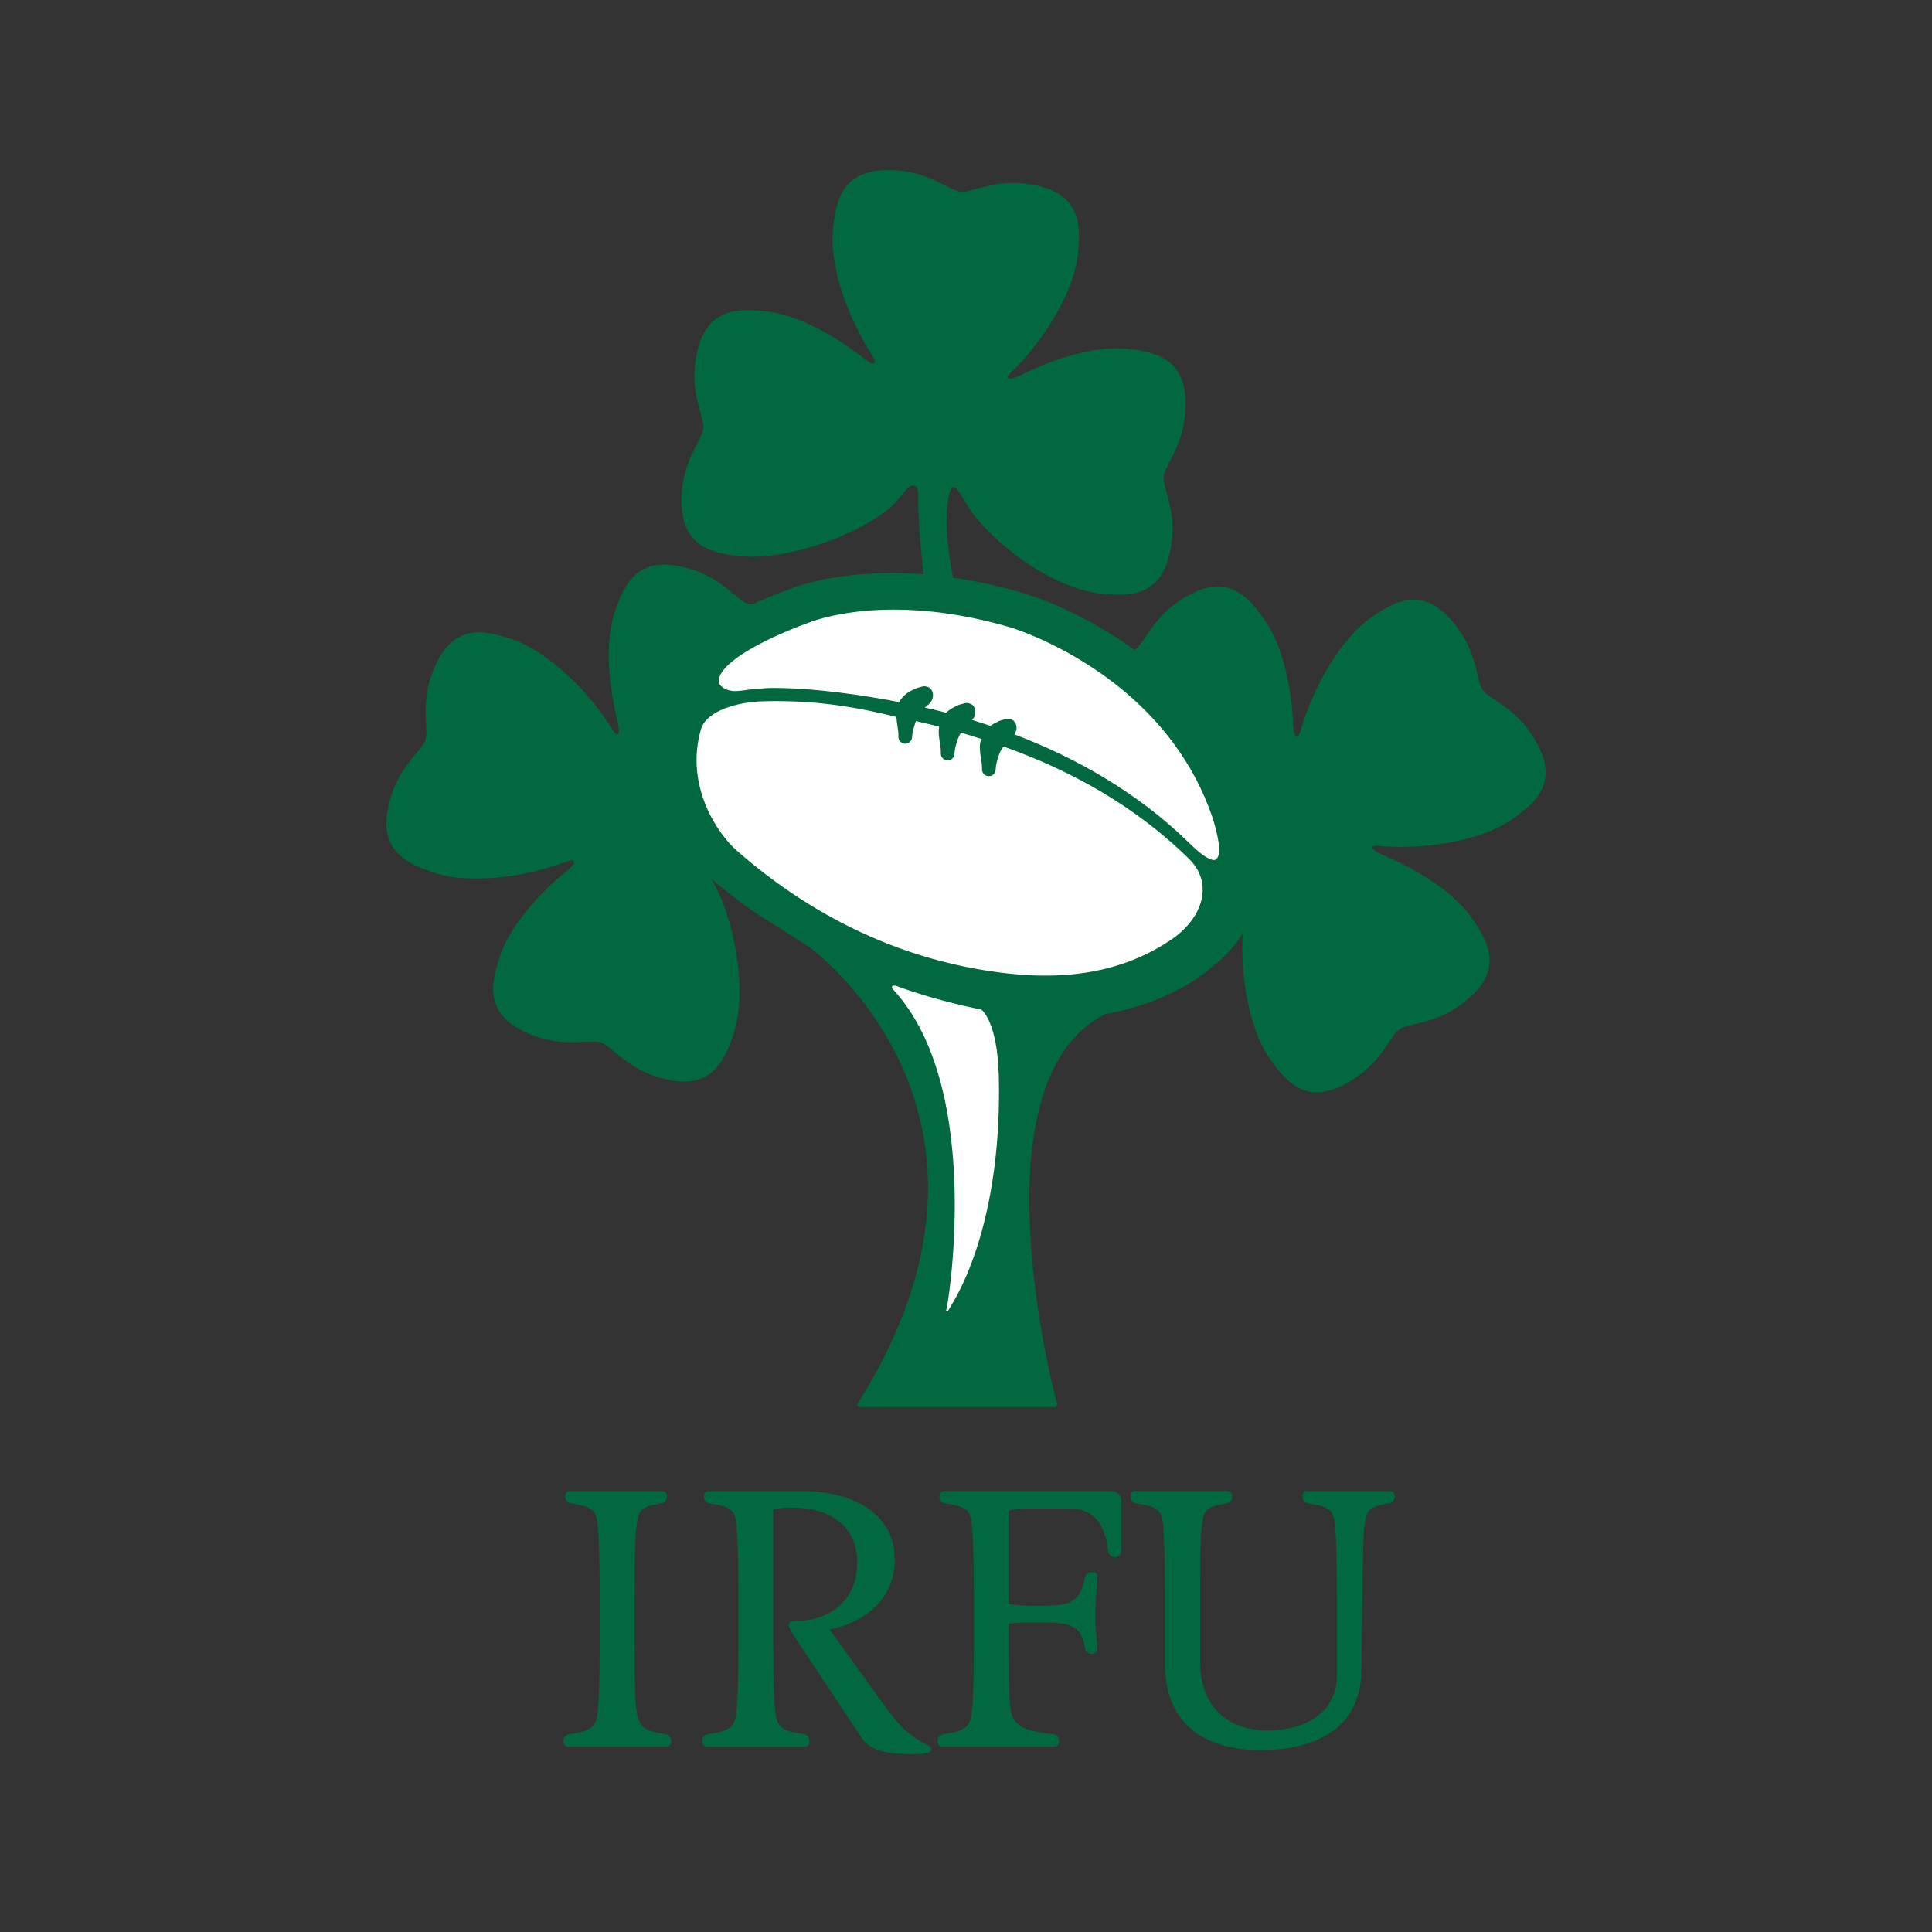
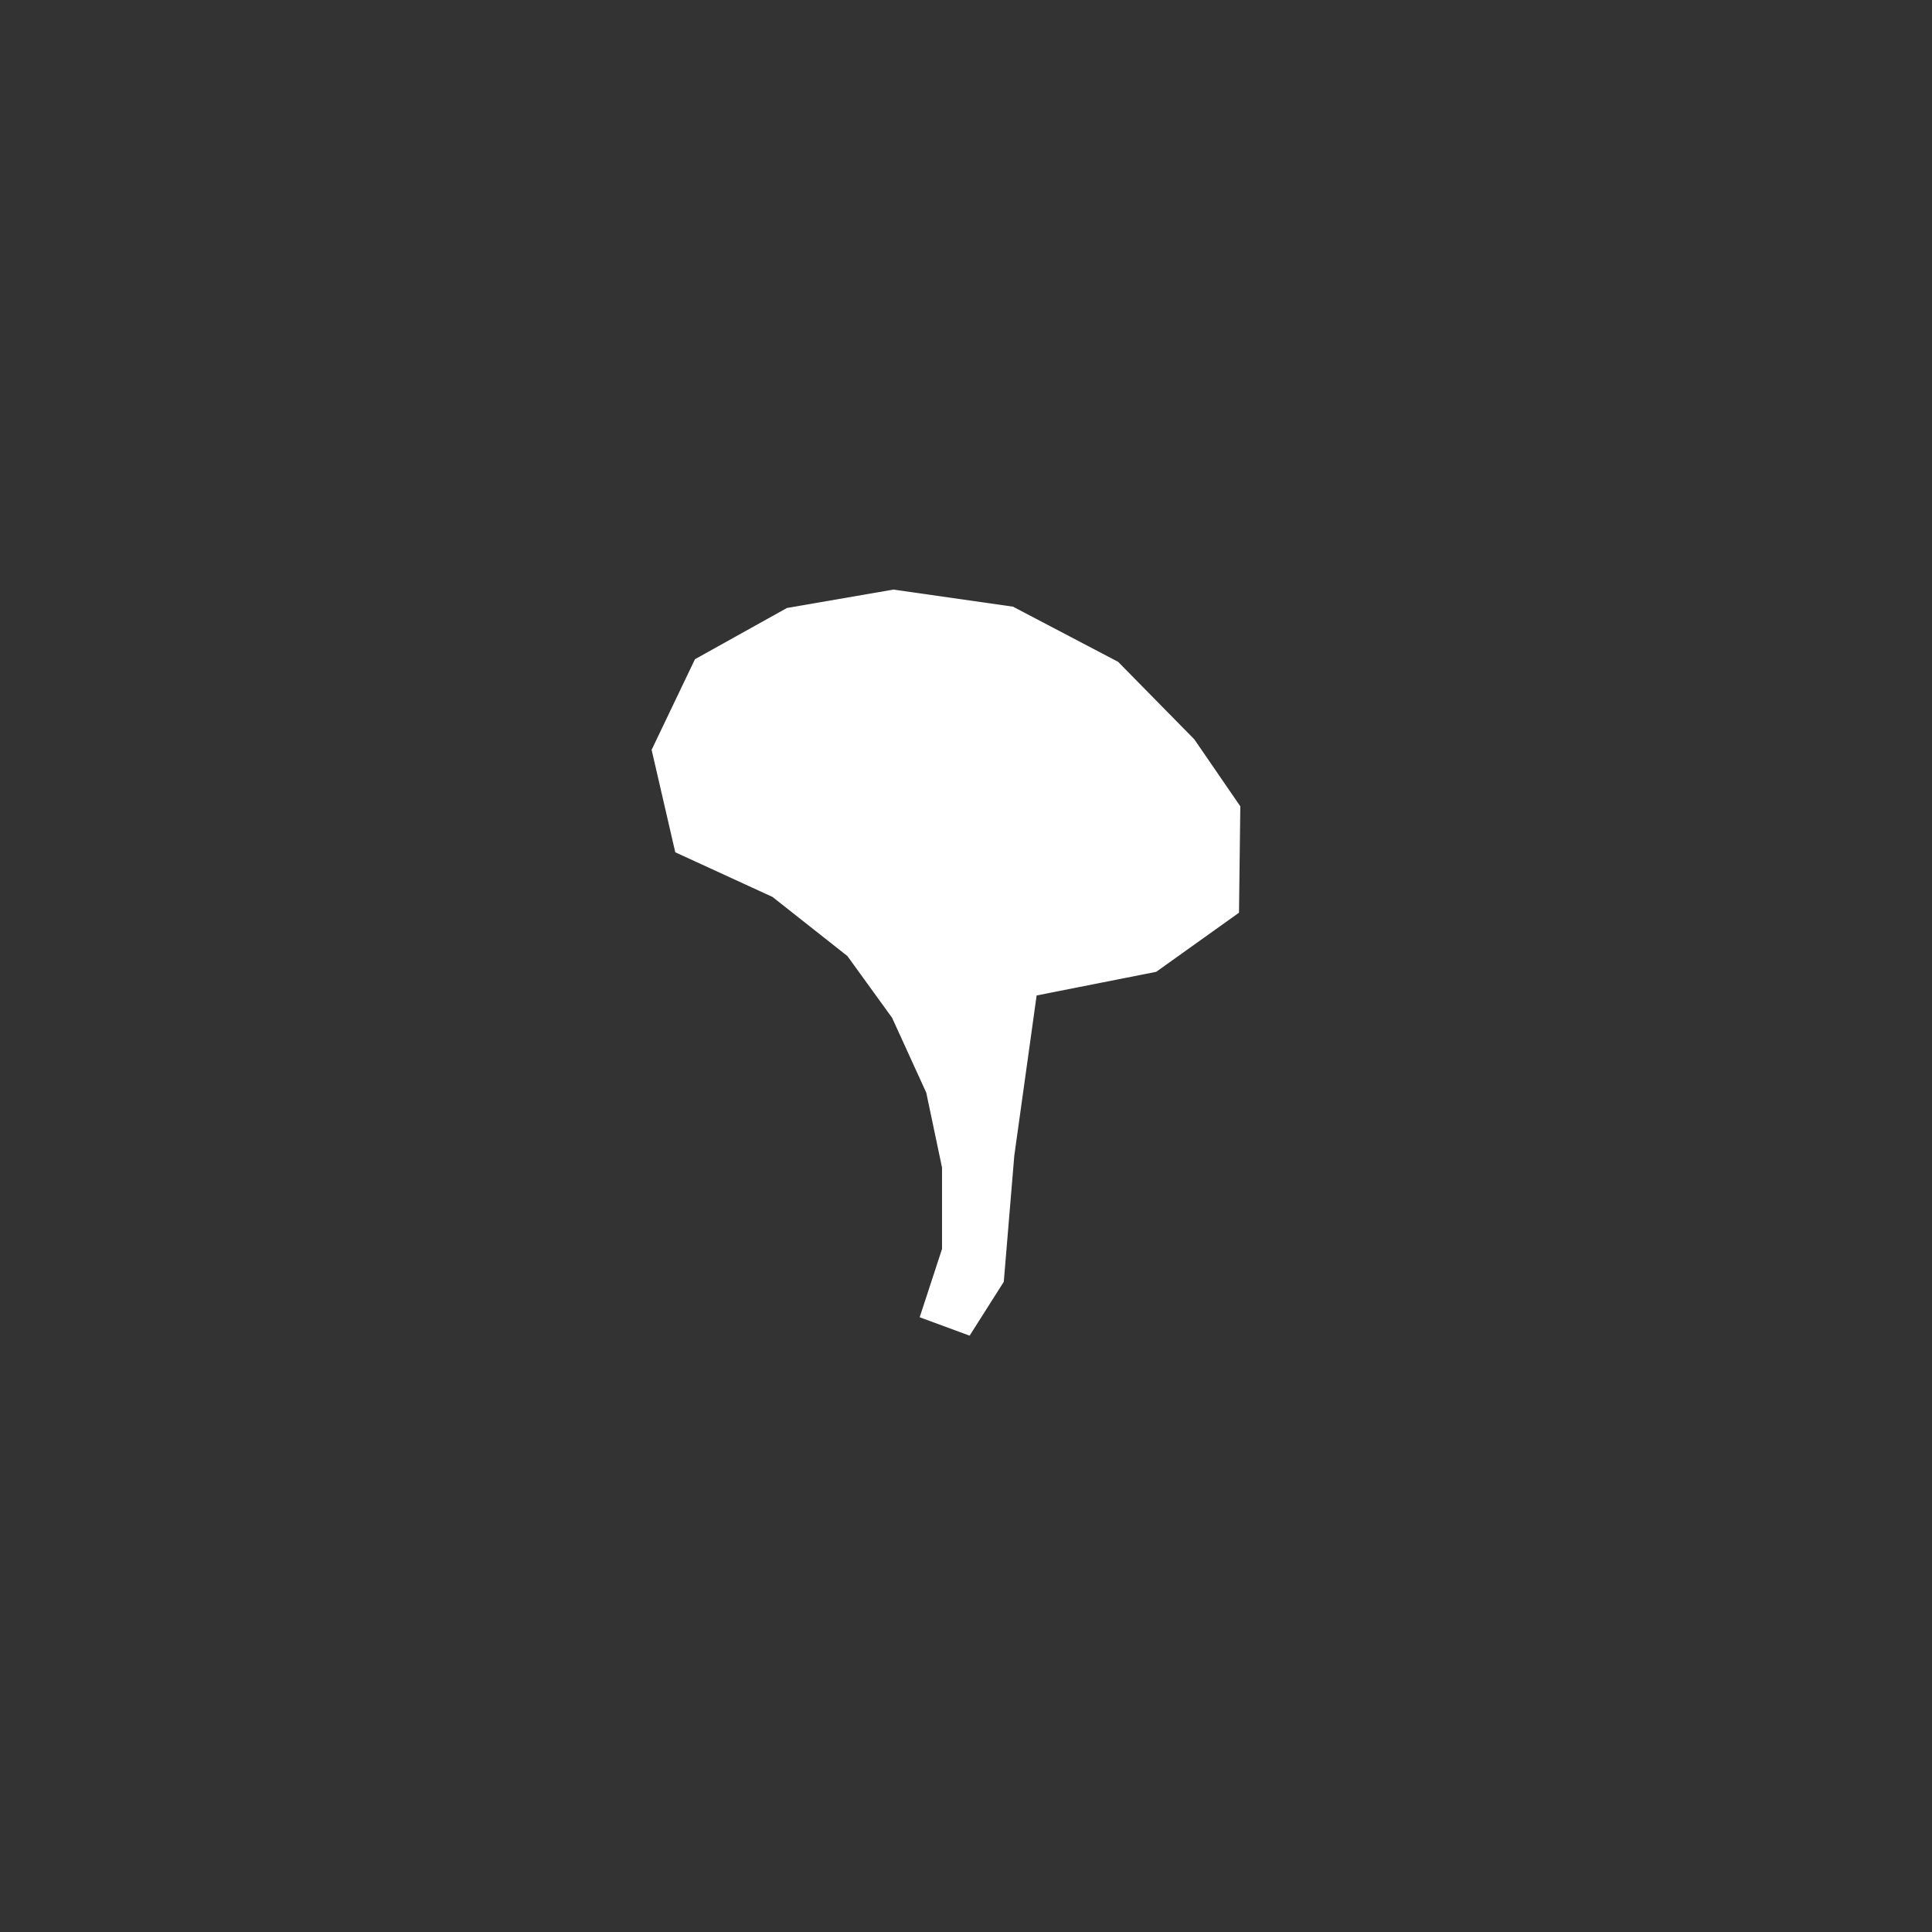
<svg xmlns="http://www.w3.org/2000/svg" width="250" height="250" viewBox="0 0 250 250">
  <rect x="0" y="0" width="250" height="250" fill="#333333" stroke="none" />
  <g fill="none" transform="matrix(1 0 0 -1 50 227)">
    <polygon fill="#FFF" points="104.544 131.332 94.683 141.36 81.079 148.498 65.606 150.708 51.832 148.328 39.929 141.699 34.319 129.972 37.38 116.715 49.962 110.936 59.654 103.287 65.436 95.298 69.857 85.611 71.897 75.923 71.897 65.384 69.006 56.546 75.468 54.166 79.889 61.134 81.249 77.452 84.139 98.188 99.613 101.247 110.326 108.896 110.496 122.663" />
-     <path fill="#016840" d="M107.139 115.714C106.642 115.695 105.727 116.099 103.953 117.851 97.139 124.53 89.108 128.991 81.262 131.972 81.411 132.184 81.54 132.494 81.54 132.826 81.54 132.952 81.521 133.066 81.497 133.166 81.46 133.409 81.248 133.714 81.01 133.835 80.863 133.915 80.741 133.948 80.636 133.959 80.512 133.994 80.387 134.004 80.253 133.981 80.253 133.981 79.201 133.733 79.073 133.584 78.762 133.454 78.451 133.287 78.165 133.075 77.366 133.341 76.575 133.593 75.792 133.833 75.835 133.878 75.875 133.929 75.917 133.983 76.076 134.194 76.219 134.52 76.211 134.869 76.211 134.988 76.197 135.103 76.173 135.209 76.127 135.471 75.908 135.767 75.674 135.881 75.544 135.948 75.43 135.982 75.334 135.999 75.206 136.038 75.072 136.047 74.93 136.024 74.93 136.024 73.875 135.778 73.745 135.63 73.287 135.433 72.828 135.168 72.433 134.776 71.499 135.019 70.578 135.244 69.667 135.449 69.75 135.518 69.845 135.592 69.958 135.681 70.104 135.797 70.269 135.931 70.43 136.15 70.592 136.362 70.733 136.687 70.73 137.039 70.73 137.155 70.716 137.268 70.692 137.373 70.647 137.622 70.44 137.921 70.2 138.042 70.063 138.117 69.945 138.15 69.845 138.166 69.718 138.205 69.583 138.215 69.445 138.191 69.445 138.191 68.389 137.942 68.26 137.792 67.581 137.503 66.899 137.065 66.433 136.28 66.407 136.234 66.389 136.192 66.367 136.145 58.2 137.713 52.995 137.98 50.09 137.981 49.072 137.981 48.57 137.902 47.42 137.816 46.845 137.772 45.763 137.575 45.19 137.575 44.275 137.578 43.748 137.864 43.424 138.133 43.263 138.269 43.001 138.441 43.001 138.854 42.987 139.581 43.618 140.482 44.682 141.361 46.262 142.681 48.697 143.936 50.724 144.845 52.755 145.755 54.372 146.322 54.372 146.324L54.388 146.328 54.402 146.335C54.402 146.335 54.637 146.44 55.121 146.605 56.573 147.105 60.197 148.119 65.663 148.119 69.704 148.119 74.753 147.566 80.683 145.838 80.683 145.838 81.899 145.485 83.854 144.651 89.717 142.152 102.037 135.381 106.859 121.324 106.859 121.324 107.088 120.641 107.314 119.748 107.547 118.86 107.769 117.756 107.769 116.984 107.779 116.261 107.458 115.724 107.139 115.714M101.414 105.308C96.989 102.373 90.611 99.95 80.648 101.011 70.204 102.121 57.583 106.208 45.341 116.925 42.906 119.057 38.598 125.258 40.695 132.604 41.403 135.087 45.557 136.162 48.659 136.253 55.516 136.46 60.97 135.473 65.992 134.235 66.041 133.29 66.272 132.478 66.26 131.846 66.26 131.797 66.26 131.741 66.256 131.687L66.256 131.614 66.256 131.608 66.257 131.596 66.26 131.579 66.26 131.578C66.291 131.172 66.596 130.842 66.993 130.777L66.996 130.775C67.002 130.775 67.009 130.775 67.013 130.773L67.023 130.773C67.028 130.771 67.032 130.771 67.034 130.771L67.048 130.771C67.053 130.769 67.056 130.769 67.058 130.769L67.077 130.769C67.08 130.769 67.08 130.769 67.08 130.766L67.105 130.766C67.116 130.764 67.128 130.764 67.14 130.764 67.186 130.764 67.226 130.769 67.271 130.775L67.272 130.775C67.277 130.775 67.287 130.775 67.291 130.777L67.299 130.777C67.304 130.78 67.307 130.78 67.313 130.783L67.322 130.783C67.324 130.785 67.329 130.785 67.331 130.785 67.336 130.787 67.339 130.787 67.342 130.787 67.345 130.789 67.347 130.789 67.35 130.789 67.355 130.789 67.359 130.791 67.364 130.794L67.371 130.794 67.388 130.801 67.39 130.801C67.742 130.904 68.008 131.223 68.025 131.611L68.025 131.646C68.052 132.248 68.239 132.887 68.476 133.56 68.493 133.608 68.516 133.652 68.53 133.695 69.51 133.474 70.512 133.236 71.522 132.973 71.487 132.747 71.469 132.525 71.469 132.315 71.481 131.268 71.761 130.374 71.746 129.69 71.746 129.639 71.745 129.584 71.742 129.528L71.745 129.528C71.745 129.525 71.742 129.52 71.742 129.518 71.726 129.033 72.107 128.626 72.591 128.608L72.624 128.608C73.093 128.608 73.485 128.979 73.509 129.452 73.509 129.48 73.509 129.506 73.511 129.536 73.541 130.119 73.728 130.742 73.957 131.406 74.045 131.662 74.178 131.921 74.346 132.196 75.21 131.944 76.081 131.676 76.961 131.39 76.843 131.009 76.792 130.624 76.792 130.269 76.807 129.22 77.086 128.326 77.075 127.638 77.075 127.579 77.07 127.528 77.07 127.477 77.065 127.334 77.093 127.197 77.151 127.071L77.156 127.071C77.156 127.064 77.161 127.059 77.161 127.054 77.161 127.05 77.166 127.05 77.166 127.048 77.166 127.043 77.17 127.037 77.17 127.036 77.17 127.031 77.175 127.029 77.175 127.024 77.18 127.021 77.18 127.02 77.18 127.02 77.242 126.903 77.329 126.802 77.434 126.73L77.448 126.721C77.448 126.721 77.448 126.718 77.453 126.718 77.59 126.623 77.749 126.569 77.922 126.562L77.955 126.562C78.092 126.562 78.222 126.595 78.342 126.653 78.346 126.656 78.355 126.66 78.36 126.662L78.365 126.662 78.379 126.67C78.379 126.672 78.384 126.672 78.384 126.675 78.389 126.676 78.393 126.678 78.393 126.678 78.398 126.681 78.403 126.683 78.403 126.686 78.407 126.686 78.407 126.689 78.407 126.689 78.411 126.691 78.422 126.695 78.425 126.697 78.522 126.758 78.603 126.84 78.671 126.931L78.671 126.934C78.676 126.937 78.681 126.943 78.681 126.947L78.684 126.95 78.69 126.964C78.694 126.966 78.694 126.966 78.694 126.968 78.7 126.972 78.7 126.975 78.703 126.98 78.703 126.983 78.703 126.984 78.708 126.986 78.708 126.991 78.713 126.994 78.713 126.999 78.713 127.001 78.717 127.003 78.717 127.005 78.722 127.012 78.727 127.019 78.727 127.024 78.79 127.14 78.832 127.272 78.837 127.414L78.837 127.455C78.865 128.055 79.051 128.694 79.283 129.364 79.397 129.698 79.597 130.038 79.837 130.408 88.452 127.36 96.972 122.716 104.083 115.64 107.024 112.448 105.555 108.058 101.414 105.308M73.208 58.28C72.714 57.476 72.668 57.249 72.49 57.287 72.347 57.322 72.477 57.53 72.596 58.28 72.23 55.968 77.812 85.839 65.516 99.022 65.516 99.022 65.15 99.567 65.868 99.462 66.001 99.441 66.17 99.354 66.377 99.279 71.642 97.379 76.72 96.42 76.975 96.369 76.975 96.369 79.08 94.945 79.248 87.647 79.635 70.549 74.928 61.087 73.208 58.28M147.975 132.28C145.703 135.546 142.623 136.621 141.853 137.732 141.088 138.835 141.156 142.092 138.887 145.362 134.593 151.539 130.705 149.377 127.433 147.102 123.961 144.689 120.833 139.567 119.118 134.904 118.297 132.766 118.214 131.697 117.809 131.741 117.536 131.774 117.431 132.081 117.349 133.069 117.33 133.633 117.295 134.21 117.244 134.79 117.244 134.817 117.239 134.842 117.239 134.869L117.239 134.869C116.861 139.236 115.694 143.841 113.697 146.715 111.421 149.984 108.537 153.368 102.357 149.08 99.089 146.807 98.014 143.731 96.905 142.964 96.877 142.941 96.842 142.922 96.809 142.905 96.302 143.27 95.801 143.62 95.309 143.95 88.708 148.367 83.103 150.051 82.855 150.127 79.437 151.15 76.254 151.829 73.332 152.253 72.879 154.577 72.48 157.316 72.482 159.723 72.472 161.072 72.612 162.284 72.893 163.259 73.189 164.101 73.406 164.167 73.849 163.68 74.159 163.258 74.542 162.709 74.806 162.226 77.353 157.521 85.749 150.88 92.477 150.18 96.434 149.768 100.879 149.746 101.654 157.227 102.079 161.191 100.438 164.009 100.573 165.345 100.716 166.686 102.898 169.11 103.309 173.066L103.309 173.079 103.322 173.079C104.097 180.56 99.74 181.458 95.78 181.866 94.078 182.044 92.125 181.845 90.104 181.391 90.085 181.388 90.071 181.383 90.055 181.381 89.682 181.294 89.308 181.202 88.93 181.102 88.849 181.08 88.772 181.056 88.688 181.033 88.419 180.961 88.146 180.881 87.871 180.795 87.747 180.756 87.625 180.721 87.502 180.681 87.215 180.587 86.928 180.492 86.64 180.392 86.426 180.317 86.216 180.238 86.003 180.158 85.927 180.128 85.846 180.101 85.77 180.068 85.028 179.79 84.302 179.484 83.595 179.162L83.591 179.165C81.367 178.142 80.66 177.765 80.436 178.094 80.331 178.252 80.49 178.474 80.838 178.835 81.448 179.41 82.067 180.052 82.679 180.749 82.697 180.772 82.711 180.789 82.727 180.808L82.727 180.808C85.066 183.488 87.271 186.928 88.508 190.224L88.545 190.324C88.673 190.668 88.791 191.012 88.895 191.356 88.9 191.365 88.905 191.377 88.905 191.387 88.954 191.547 89 191.706 89.042 191.864 89.066 191.932 89.084 192.007 89.101 192.08 89.164 192.324 89.22 192.567 89.274 192.807 89.291 192.896 89.31 192.987 89.327 193.078 89.35 193.211 89.374 193.339 89.39 193.47 89.409 193.577 89.423 193.684 89.437 193.794 89.451 193.889 89.469 193.988 89.479 194.083 89.894 198.042 89.909 202.486 82.428 203.263 78.468 203.671 75.644 202.038 74.302 202.178 72.963 202.316 70.541 204.494 66.58 204.91 59.093 205.684 58.197 201.326 57.784 197.37 57.774 197.281 57.774 197.186 57.768 197.097 57.752 196.884 57.735 196.674 57.728 196.465 57.723 196.309 57.725 196.152 57.728 195.994 57.728 195.826 57.73 195.658 57.737 195.486 57.747 195.316 57.754 195.144 57.766 194.974 57.777 194.811 57.793 194.643 57.812 194.477 57.844 194.126 57.892 193.764 57.949 193.402 57.966 193.283 57.982 193.165 58.001 193.047 58.041 192.821 58.082 192.595 58.13 192.366 58.155 192.252 58.176 192.137 58.2 192.023 58.251 191.781 58.306 191.538 58.365 191.295 58.384 191.223 58.403 191.151 58.419 191.081 59.142 188.232 60.352 185.323 61.742 182.872 61.856 182.664 61.969 182.47 62.074 182.289 62.075 182.289 62.075 182.286 62.078 182.284 62.906 180.875 63.416 180.289 63.161 180.049 62.963 179.863 62.657 179.985 61.864 180.562 61.842 180.581 61.816 180.595 61.8 180.611 61.375 180.949 60.935 181.283 60.487 181.612 60.474 181.618 60.463 181.626 60.454 181.633 60.442 181.647 60.43 181.653 60.417 181.663 60.403 181.672 60.388 181.682 60.374 181.693 56.824 184.251 52.587 186.354 49.114 186.718 45.149 187.126 40.703 187.148 39.921 179.666 39.513 175.708 41.144 172.89 41.003 171.551 40.873 170.213 38.687 167.787 38.271 163.826 37.86 159.85 38.902 157.735 40.558 156.564 42.021 155.519 43.973 155.219 45.838 155.025L45.851 155.036C52.696 154.345 63.192 158.731 66.087 162.231 67.215 163.593 67.655 164.151 68.097 164.151 68.956 164.151 68.811 163.101 68.811 162.379 68.811 159.804 69.147 155.996 69.493 152.69 68.03 152.804 66.643 152.853 65.347 152.853 57.768 152.853 53.147 151.155 52.166 150.756 51.651 150.574 49.669 149.865 47.333 148.796 47.096 148.813 46.89 148.843 46.715 148.899 45.436 149.325 43.541 151.978 39.767 153.238 32.626 155.619 30.806 151.555 29.55 147.784 28.422 144.411 28.628 139.612 29.542 135.306L29.539 135.306C30.058 132.912 30.269 132.14 29.898 131.992 29.723 131.925 29.54 132.126 29.265 132.542 28.833 133.266 28.341 134.011 27.79 134.755 27.776 134.779 27.763 134.799 27.746 134.817 24.785 138.835 20.303 142.934 16.248 144.287 12.469 145.551 8.133 146.527 5.755 139.397 4.494 135.622 5.477 132.513 5.05 131.233 4.623 129.957 1.972 128.067.709 124.292-1.669 117.149 2.391 115.332 6.168 114.072 10.174 112.737 16.135 113.298 20.898 114.704 23.122 115.332 24.032 115.913 24.243 115.558 24.38 115.322 24.196 115.052 23.462 114.401 23.009 114.037 22.555 113.654 22.11 113.26 22.098 113.249 22.086 113.239 22.075 113.23 18.798 110.316 15.809 106.626 14.699 103.305 13.443 99.522 12.458 95.188 19.594 92.804 23.373 91.549 26.478 92.531 27.758 92.102 29.037 91.682 30.932 89.024 34.71 87.766 41.845 85.383 43.667 89.442 44.929 93.22 46.853 98.998 44.841 108.821 42.038 113.255 46.013 109.992 47.077 109.285 49.056 108.055 49.385 107.849 54.655 104.501 54.655 104.501 54.655 104.501 84.564 83.035 61.095 45.548 61.056 45.494 61.024 45.434 60.989 45.381 60.937 45.265 60.925 45.157 60.972 45.075 61.019 44.989 61.119 44.938 61.252 44.92L86.487 44.92C86.487 44.92 86.87 44.944 86.761 45.394 86.646 45.831 75.565 87.059 93.044 95.783 100.863 97.166 105.339 100.625 106.226 101.381 108.359 102.984 109.813 104.576 110.765 106.155 110.779 106.182 110.793 106.211 110.812 106.239 110.466 100.966 111.564 93.963 114.294 90.035 116.564 86.771 119.45 83.389 125.624 87.679 128.902 89.947 129.968 93.031 131.076 93.795 132.185 94.565 135.443 94.493 138.71 96.761 144.89 101.051 142.726 104.944 140.455 108.205 138.422 111.126 134.458 113.837 130.455 115.679L130.455 115.681C130.417 115.698 130.387 115.714 130.35 115.73 130.322 115.743 130.296 115.757 130.263 115.77 128.189 116.715 127.49 117.003 127.59 117.376 127.638 117.557 127.919 117.583 128.427 117.553 129.256 117.467 130.131 117.417 131.048 117.408 131.081 117.408 131.111 117.406 131.143 117.406L131.14 117.408C136.135 117.371 142.101 118.509 145.611 120.947 148.892 123.219 152.269 126.103 147.975 132.28M32.11 14.2C32.11 9.019 32.199 6.922 32.334 5.851 32.649 3.573 33.181 3.038 36.129 2.591 36.624 2.505 36.848 2.102 36.848 1.698 36.848 1.346 36.668.985 36.267.985L23.492.985C23.087.985 22.912 1.344 22.912 1.698 22.912 2.102 23.135 2.505 23.627 2.591 26.754 3.038 27.199 3.619 27.375 5.851 27.466 6.922 27.601 8.976 27.601 14.244L27.601 20.45C27.601 25.672 27.466 28.176 27.375 29.246 27.199 31.479 26.974 32.014 23.848 32.462 23.357 32.549 23.133 32.951 23.133 33.353 23.133 33.709 23.311 34.068 23.713 34.068L35.725 34.068C36.127 34.068 36.306 33.712 36.306 33.353 36.306 32.951 36.082 32.549 35.592 32.462 32.644 32.014 32.644 31.523 32.332 29.246 32.196 28.176 32.107 25.675 32.107 20.54L32.107 14.2 32.11 14.2ZM52.834 15.182C52.388 15.852 52.075 16.386 52.075 16.699 52.075 17.053 52.344 17.233 52.92 17.233 56.806 17.233 60.918 19.42 60.918 24.822 60.918 29.419 57.658 31.92 52.344 31.92 51.675 31.92 50.465 31.831 50.063 31.652L50.063 14.732C50.063 7.5 50.196 6.563 50.376 5.179 50.6 3.573 51.092 3.036 54.038 2.59 54.528 2.504 54.752 2.1 54.752 1.695 54.752 1.344 54.575.982 54.172.982L41.443.982C41.041.982 40.864 1.341 40.864 1.695 40.864 2.1 41.089 2.504 41.578 2.59 44.705 3.036 45.152 3.616 45.328 5.848 45.419 6.919 45.555 8.974 45.555 14.241L45.555 20.624C45.555 25.85 45.419 28.171 45.328 29.242 45.152 31.475 44.928 32.009 41.799 32.457 41.31 32.545 41.086 32.946 41.086 33.347 41.086 33.704 41.265 34.063 41.667 34.063L53.679 34.063C59.798 34.063 65.784 31.566 65.784 25.133 65.784 19.775 61.317 16.831 57.342 16.162L64.622 6.07C66.629 3.306 67.791 2.326 70.16 1.117 70.384 1.026 70.514.852 70.514.626 70.514.135 69.532 0 67.928 0 64.534 0 62.523.578 61.453 2.188L52.834 15.182ZM80.524 19.423C81.596 19.29 82.534 19.201 83.738 19.201 88.16 19.201 89.721 19.336 90.398 22.86 90.484 23.351 90.886 23.576 91.288 23.576 91.642 23.576 92.004 23.398 92.004 22.995 92.004 21.697 91.735 20.272 91.735 17.951 91.735 15.406 92.004 14.511 92.004 13.574 92.004 13.173 91.645 12.996 91.288 12.996 90.886 12.996 90.484 13.22 90.398 13.71 89.947 16.969 88.114 17.061 83.87 17.061 82.622 17.061 81.686 17.061 80.524 16.883L80.524 14.069C80.524 8.89 80.614 6.924 80.748 5.856 81.059 3.578 82.622 2.998 86.332 2.599 86.821 2.553 87.045 2.107 87.045 1.705 87.045 1.349 86.867.99 86.466.99L71.904.99C71.502.99 71.324 1.346 71.324 1.705 71.324 2.107 71.551 2.507 72.041 2.599 75.168 3.042 75.611 3.622 75.789 5.856 75.881 6.927 76.016 8.846 76.016 14.114L76.016 20.631C76.016 25.855 75.881 28.176 75.789 29.248 75.611 31.482 75.387 32.015 72.263 32.463 71.77 32.552 71.548 32.953 71.548 33.355 71.548 33.712 71.726 34.071 72.128 34.071L93.432 34.071C94.412 34.071 95.082 33.714 95.082 32.773L95.082 26.256C95.082 25.766 94.68 25.497 94.275 25.497 93.873 25.497 93.432 25.766 93.381 26.347 93.027 29.874 91.376 31.791 88.517 31.791L82.798 31.791C82.132 31.791 80.924 31.704 80.522 31.523L80.522 19.423 80.524 19.423ZM105.306 11.834C105.306 6.032 109.062 3.087 113.886 3.087 119.734 3.087 122.997 5.983 122.997 10.182L122.997 20.629C122.997 25.855 122.863 28.176 122.773 29.246 122.59 31.479 122.371 32.014 119.244 32.462 118.751 32.549 118.527 32.951 118.527 33.353 118.527 33.709 118.705 34.068 119.107 34.068L129.914 34.068C130.32 34.068 130.497 33.712 130.497 33.353 130.497 32.951 130.273 32.549 129.78 32.462 126.831 32.014 126.831 31.523 126.523 29.246 126.385 28.176 126.385 25.855 126.299 20.72L126.161 10.808C126.075 3.8 120.938.542 113.033.542 106.378.542 100.749 3.578 100.749 11.613L100.749 20.629C100.749 25.855 100.616 28.176 100.525 29.246 100.347 31.479 100.123 32.014 96.996 32.462 96.504 32.549 96.284 32.951 96.284 33.353 96.284 33.709 96.461 34.068 96.863 34.068L108.873 34.068C109.278 34.068 109.456 33.712 109.456 33.353 109.456 32.951 109.232 32.549 108.74 32.462 105.794 32.014 105.794 31.523 105.482 29.246 105.344 28.176 105.3 25.855 105.3 20.72L105.3 11.834 105.306 11.834Z" />
  </g>
</svg>